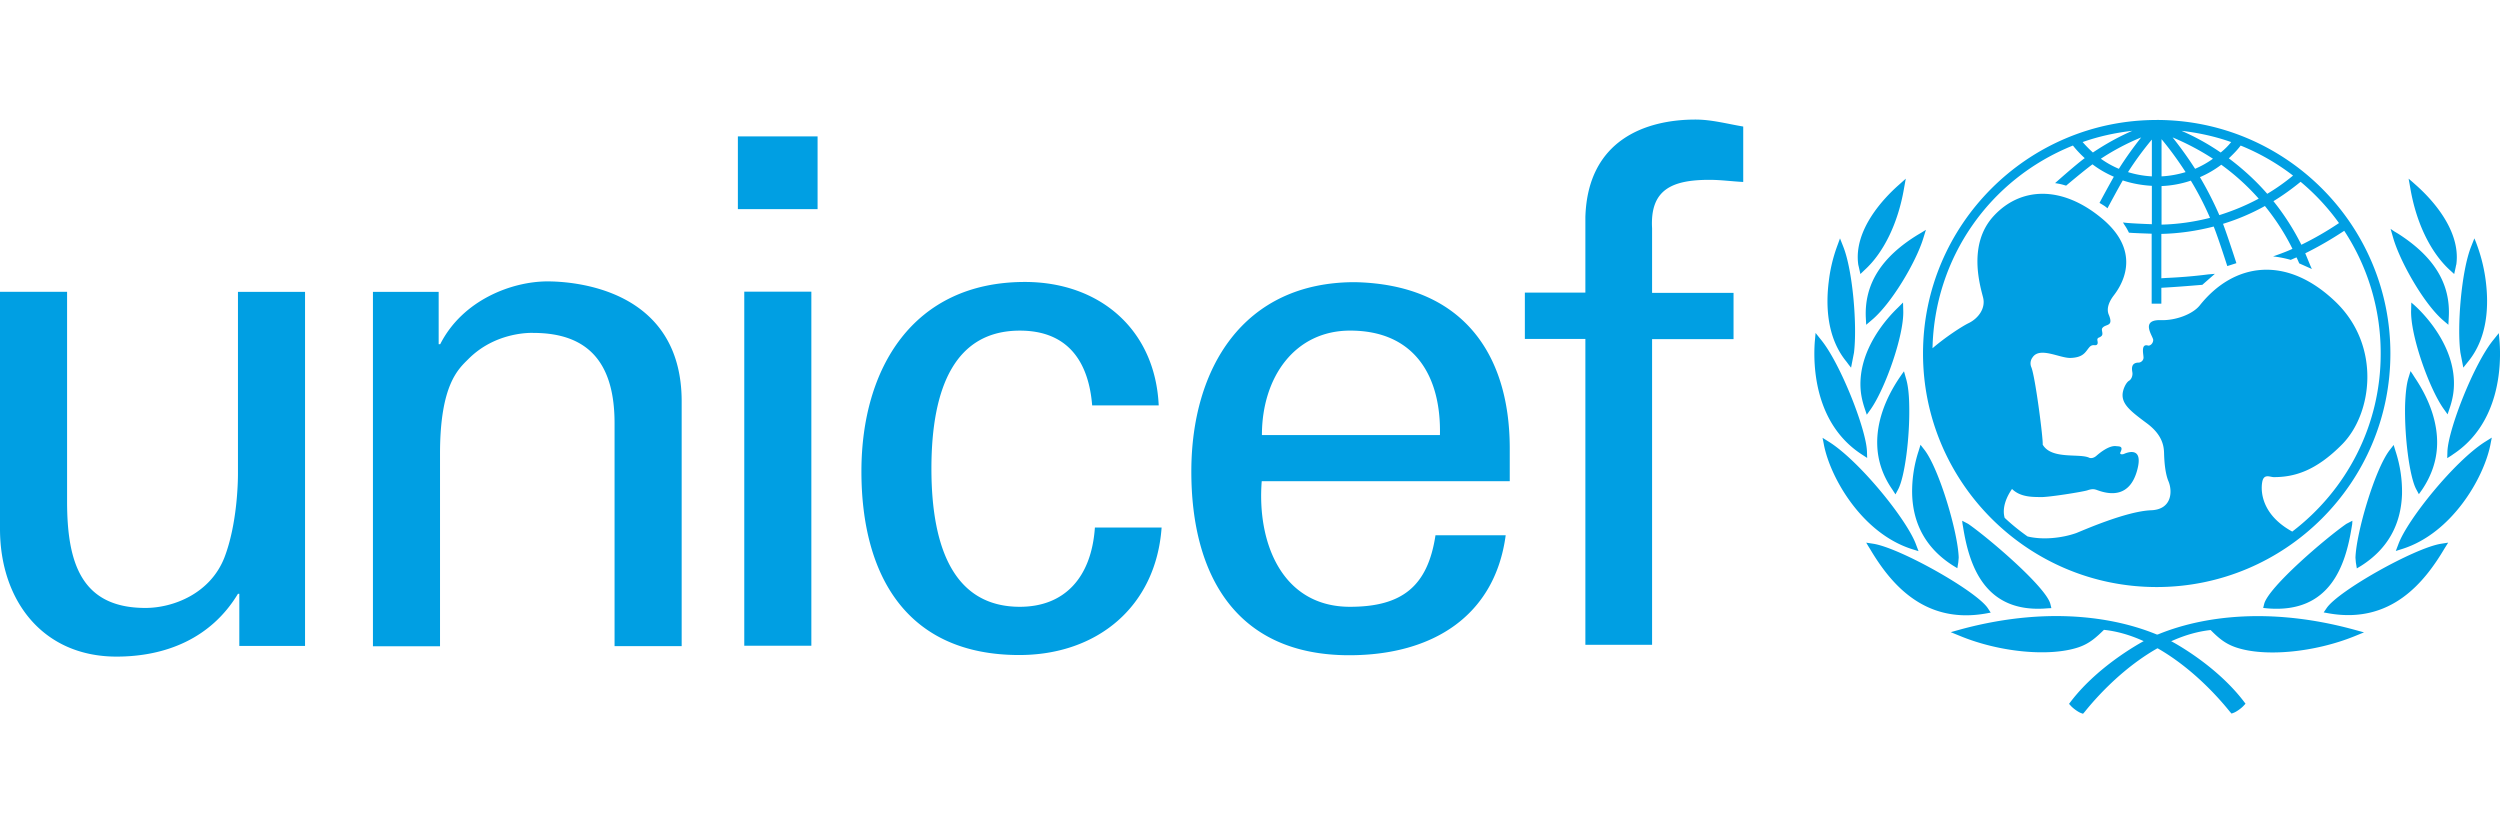
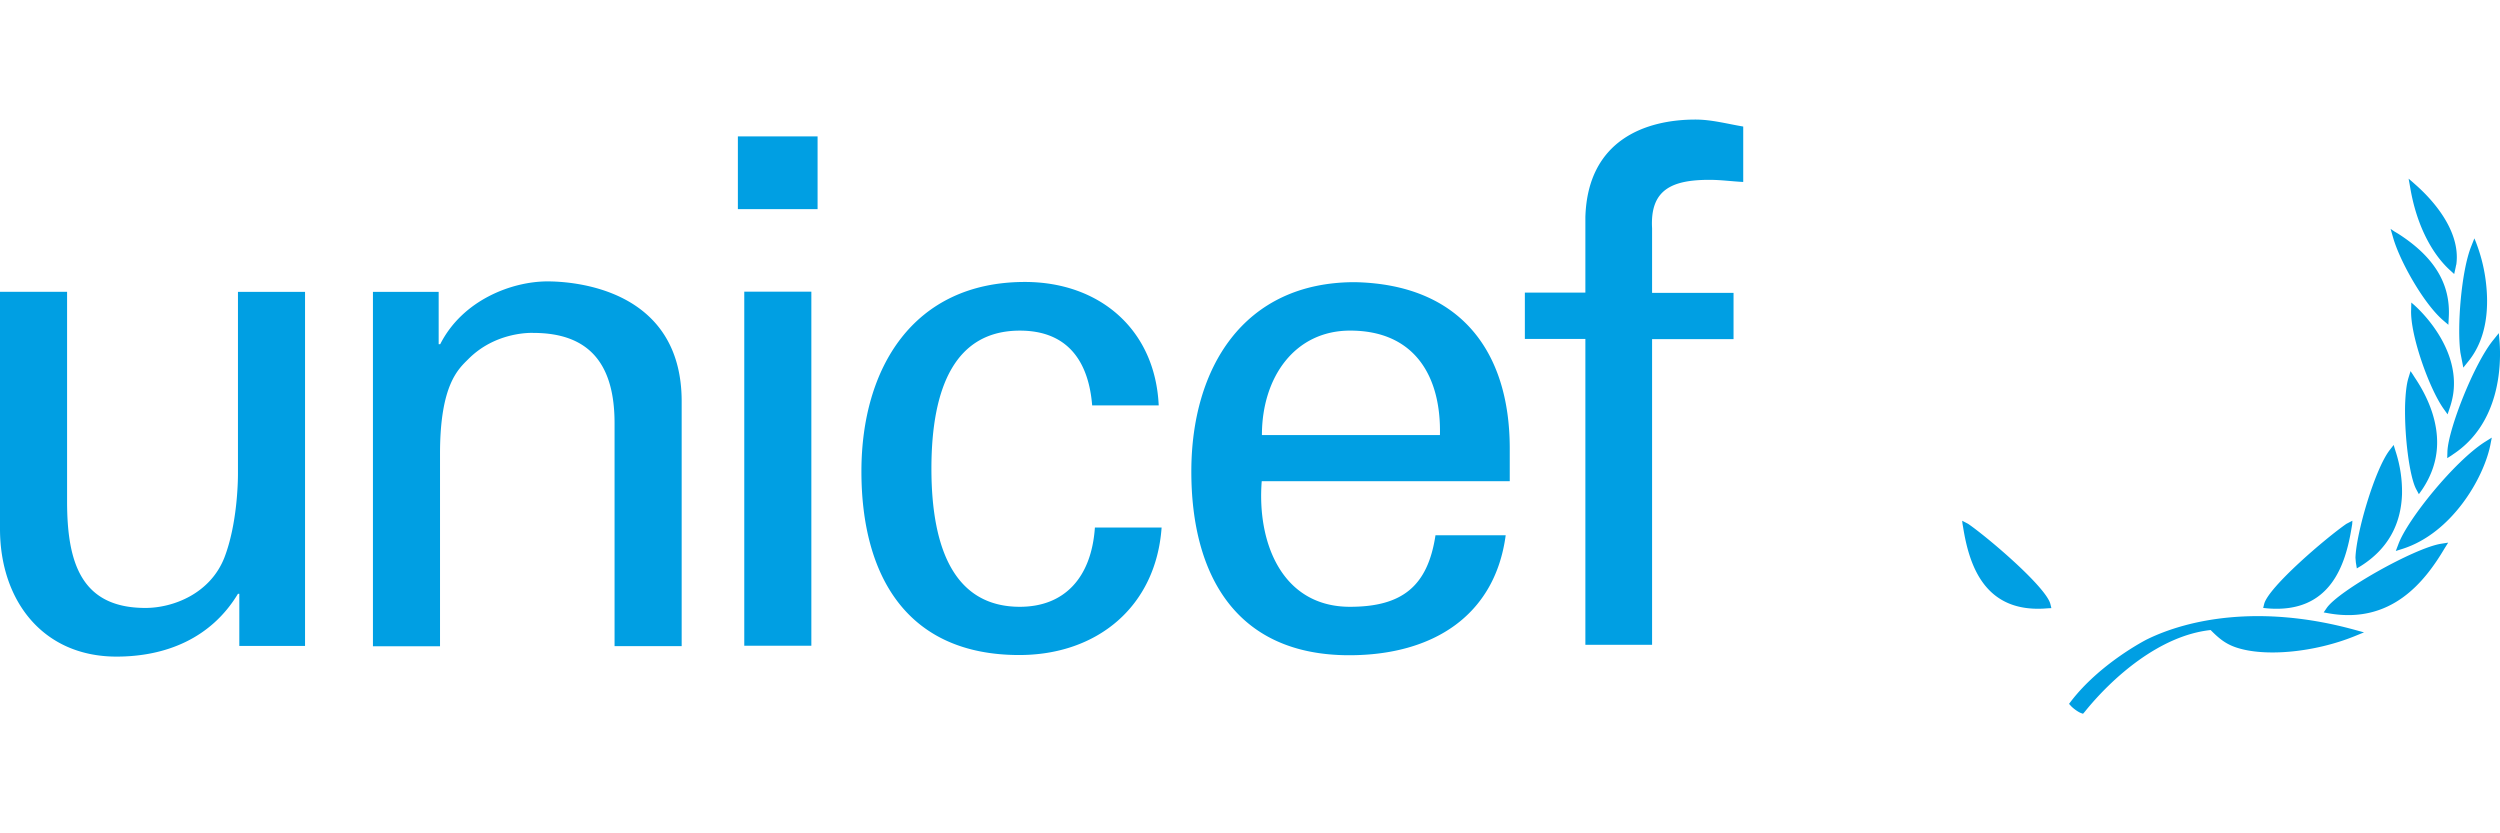
<svg xmlns="http://www.w3.org/2000/svg" width="120" height="40" fill="none">
  <g clip-path="url(#a)" fill="#009FE3">
-     <path d="M110.028 25.516c-1.489-.818-1.517-1.953-1.442-2.372.074-.428.372-.242.558-.242.977 0 2.011-.288 3.286-1.581 1.434-1.46 1.88-4.707-.317-6.828-2.373-2.28-4.896-1.88-6.525.167-.335.419-1.145.726-1.852.707-1.043-.037-.382.782-.382.949 0 .177-.158.298-.251.27-.354-.102-.214.418-.214.577 0 .158-.149.241-.224.241-.437 0-.316.391-.307.503.009.102-.028.288-.168.372-.139.084-.307.419-.307.688 0 .475.438.81 1.164 1.35.726.539.819 1.06.828 1.432.01.372.047.967.214 1.358.196.474.168 1.349-.837 1.386-1.229.047-3.417 1.033-3.603 1.098-.689.242-1.61.335-2.327.158-.382-.27-.754-.568-1.098-.893-.14-.493.102-1.024.353-1.386.41.409 1.024.381 1.36.39.344.019 2.029-.25 2.261-.325.242-.084.345-.056.494 0 .642.232 1.526.307 1.88-.921.354-1.228-.484-.884-.596-.837-.102.055-.251.037-.195-.066.158-.316-.075-.278-.214-.297-.345-.037-.791.335-.94.465-.149.13-.289.12-.345.093-.456-.223-1.815.102-2.234-.633.037-.195-.344-3.19-.54-3.702a.473.473 0 0 1 .056-.484c.345-.52 1.294.038 1.815.028.615-.018.717-.279.885-.484.158-.204.279-.093.372-.14.112-.073.009-.222.046-.297.038-.074.084-.037.187-.13.111-.093-.019-.288.037-.372.149-.233.568-.047.316-.651-.139-.326.056-.689.242-.93.298-.391 1.453-2.02-.586-3.703-1.946-1.61-3.919-1.48-5.185-.102-1.266 1.376-.633 3.386-.503 3.916.13.53-.251 1.005-.689 1.219-.344.167-1.135.688-1.74 1.209.093-4.316 2.718-8.112 6.74-9.73.167.213.362.418.567.604-.447.326-1.424 1.2-1.424 1.2s.13.019.26.047c.084.018.27.074.27.074s.857-.725 1.266-1.023c.317.242.661.437 1.024.595a64.814 64.814 0 0 0-.688 1.256s.111.065.214.13c.102.065.167.13.167.13s.54-1.004.736-1.339c.446.149.921.233 1.396.26v1.842c-.261-.009-.94-.037-1.22-.065l-.167-.018.093.149c.074.102.13.213.177.306l.018.038h.047c.195.018.819.037 1.043.046v3.358h.465v-.762c.68-.038 1.257-.084 1.936-.14h.028l.605-.53-.326.028c-.726.093-1.368.14-1.945.167 0 0-.196.01-.298.019v-2.13c.847-.02 1.685-.14 2.513-.354.224.558.652 1.898.652 1.898l.437-.14s-.428-1.33-.642-1.888a10.382 10.382 0 0 0 2.011-.856c.512.633.959 1.32 1.322 2.056-.326.158-.931.363-.931.363.484.055.847.167.847.167s.167-.074.279-.12c.047.092.13.288.13.288l.606.27-.075-.168s-.195-.475-.242-.586c.642-.316 1.266-.68 1.871-1.08a10.692 10.692 0 0 1 1.75 5.88c.009 3.488-1.657 6.586-4.245 8.558zM102.349 6.28c-.661.288-1.294.641-1.89 1.041a6.293 6.293 0 0 1-.493-.502c.763-.27 1.564-.446 2.383-.54zm-.643 1.823a4.386 4.386 0 0 1-.865-.484c.605-.4 1.256-.744 1.936-1.023-.382.484-.745.986-1.071 1.507zm1.583-1.405v1.768a4.77 4.77 0 0 1-1.145-.205c.344-.54.726-1.06 1.145-1.563zm.465 2.233a5.081 5.081 0 0 0 1.406-.26c.344.567.652 1.162.921 1.785-.763.196-1.545.307-2.327.326V8.93zm0-2.251c.41.493.801 1.032 1.155 1.581a4.86 4.86 0 0 1-1.155.205V6.679zm2.467.94c-.27.194-.558.353-.856.483a18.007 18.007 0 0 0-1.08-1.507c.67.279 1.322.623 1.936 1.023zm.875-.8a3.178 3.178 0 0 1-.503.501 11.203 11.203 0 0 0-1.88-1.041c.819.093 1.62.27 2.383.54zm1.322 2.715c-.605.326-1.238.586-1.89.791a16.707 16.707 0 0 0-.931-1.823 4.89 4.89 0 0 0 1.024-.596 11.006 11.006 0 0 1 1.797 1.628zm-.866-2.548c.894.362 1.741.846 2.514 1.441a9.918 9.918 0 0 1-1.238.875c-.55-.633-1.173-1.2-1.844-1.703.205-.195.401-.39.568-.613zm4.72 3.72a15.1 15.1 0 0 1-1.806 1.042 11.703 11.703 0 0 0-1.341-2.093c.457-.279.894-.595 1.304-.93a10.655 10.655 0 0 1 1.843 1.982zm-8.75-4.948c-6.181 0-11.217 5.023-11.217 11.21 0 6.176 5.026 11.209 11.217 11.209 6.181 0 11.217-5.024 11.217-11.21 0-6.186-5.036-11.21-11.217-11.21zM91.3 8.735l-.177.158c-.66.586-2.16 2.12-1.927 3.804 0 .01.028.121.028.121l.075.335.204-.195c.922-.837 1.61-2.27 1.89-3.916l.084-.466-.177.159zM88.246 11.646l-.075.205a7.418 7.418 0 0 0-.39 1.656c-.14 1.116-.113 2.688.855 3.86l.103.14.112.14.14-.717c.157-1.265-.047-3.907-.513-5.088l-.158-.4-.074.204zM87.13 16.195l-.02.205c-.083 1.135-.018 3.926 2.244 5.405l.27.176-.01-.316c-.037-1.06-1.275-4.223-2.206-5.358l-.26-.326-.019.214zM87.52 21.2l.037.195c.335 1.61 1.852 4.205 4.207 4.959l.326.102-.12-.316c-.438-1.2-2.71-4-4.162-4.921l-.326-.205.038.186zM92.249 11.153l-.187.111c-1.75 1.07-2.569 2.363-2.504 3.963l.019.363.251-.214c.95-.781 2.132-2.781 2.486-3.925l.13-.419-.195.12zM91.216 14.651l-.13.13c-.447.428-1.9 1.972-1.778 3.88.018.297.084.604.195.939l.103.307.186-.26c.689-.977 1.61-3.554 1.564-4.745l-.01-.381-.13.13zM91.29 17.962l-.103.15c-.736 1.088-1.108 2.195-1.08 3.227.019.763.26 1.489.726 2.159l.149.232.13-.242c.317-.595.568-2.52.53-4.046-.008-.54-.064-.986-.157-1.284l-.094-.335-.102.14zM92.137 21.507l-.046.149a6.216 6.216 0 0 0-.308 2.046c.038 1.48.698 2.642 1.955 3.442l.214.13.047-.288.019-.223c-.038-1.21-.931-4.233-1.639-5.163l-.195-.251-.047.158zM89.671 26.205l.093.149c.94 1.581 2.542 3.618 5.539 3.097l.251-.046-.14-.214c-.558-.828-4.188-2.875-5.482-3.089l-.354-.055.093.158zM94.1 30.214l-.465.13.456.186c1.899.782 4.291 1.005 5.678.54.521-.177.838-.465 1.22-.837 2.438.251 4.719 2.279 6.05 3.935l.075.084.102-.038c.149-.056.382-.232.475-.335l.093-.102-.084-.111c-1.387-1.815-3.556-2.94-3.658-2.977-1.964-.959-5.418-1.703-9.942-.475z" />
    <path d="m94.202 25.154.028.158c.289 1.795 1.015 4.149 4.04 3.888l.196-.01-.047-.195c-.205-.818-2.979-3.181-3.947-3.85l-.288-.15.018.159zM115.613 8.576l.084.466c.279 1.646.968 3.07 1.89 3.916l.214.195.074-.335s.019-.111.028-.12c.233-1.684-1.266-3.22-1.927-3.805l-.177-.158-.186-.159zM118.77 11.442l-.158.4c-.466 1.181-.68 3.823-.512 5.088l.139.716.112-.14.112-.139c.968-1.172.996-2.744.856-3.86a7.833 7.833 0 0 0-.391-1.656l-.074-.205-.084-.204zM119.943 15.99l-.261.326c-.931 1.135-2.169 4.298-2.206 5.358l-.009.317s.27-.168.27-.177c2.262-1.48 2.327-4.28 2.243-5.405l-.018-.205-.019-.213zM119.606 21.005l-.326.204c-1.452.921-3.723 3.721-4.161 4.921l-.121.317.326-.103c2.355-.753 3.872-3.358 4.207-4.958l.038-.195.037-.186zM114.748 10.986l.121.418c.326 1.144 1.471 3.172 2.402 3.972l.251.214.019-.362c.093-1.6-.699-2.903-2.43-4.01l-.186-.111-.177-.121zM115.743 14.52l-.009.364c-.046 1.2.866 3.767 1.564 4.744l.186.26.103-.307c.111-.325.176-.642.195-.94.13-1.906-1.322-3.45-1.769-3.878l-.13-.121-.14-.121zM115.706 17.814l-.103.335c-.093.307-.139.753-.158 1.283-.037 1.526.214 3.452.531 4.047l.13.242.158-.223c.456-.68.698-1.405.717-2.159.028-1.023-.344-2.14-1.08-3.228l-.093-.148-.102-.15zM114.896 21.358l-.195.251c-.708.921-1.601 3.963-1.639 5.163l.019.224.047.288.214-.13c1.256-.8 1.908-1.963 1.955-3.442a6.218 6.218 0 0 0-.308-2.047l-.046-.149-.047-.158zM117.513 26.047l-.353.055c-1.285.214-4.925 2.261-5.483 3.089l-.14.205.251.046c2.998.521 4.599-1.516 5.539-3.098l.093-.149.093-.148zM103.057 30.689c-.094.046-2.272 1.172-3.659 2.986l-.084.111.094.103c.093.102.325.279.474.335l.103.037.074-.084c1.331-1.656 3.612-3.674 6.051-3.935.381.382.698.66 1.229.837 1.386.466 3.77.233 5.678-.54l.456-.185-.475-.13c-4.533-1.238-7.987-.493-9.941.465zM112.915 24.995l-.289.15c-.968.669-3.742 3.032-3.947 3.85l-.046.186.195.02c3.035.26 3.761-2.094 4.05-3.88l.027-.158.01-.168zM35.725 14h3.22v16.995h-3.22V14zm-.307-7.452h3.826v3.489h-3.826V6.548zM11.422 14.009h3.22v16.996h-3.155v-2.502h-.065c-1.285 2.13-3.454 3.014-5.828 3.014C2.04 31.517 0 28.81 0 25.387V14.008h3.22v10.056c0 2.95.68 5.117 3.761 5.117 1.322 0 3.119-.68 3.798-2.438.605-1.59.643-3.59.643-4V14.01zM21.065 16.52h.066c1.08-2.13 3.453-3.013 5.147-3.013 1.182 0 6.442.307 6.442 5.758v11.75h-3.221V20.315c0-2.81-1.182-4.335-3.9-4.335 0 0-1.769-.102-3.119 1.256-.474.474-1.359 1.219-1.359 4.54v9.246h-3.22V14.01h3.155v2.512h.01zM52.425 19.47c-.168-2.121-1.173-3.6-3.472-3.6-3.063 0-4.245 2.65-4.245 6.623 0 3.972 1.182 6.633 4.245 6.633 2.122 0 3.435-1.377 3.602-3.805h3.202c-.27 3.805-3.1 6.12-6.832 6.12-5.418 0-7.577-3.832-7.577-8.818 0-4.949 2.485-9.089 7.847-9.089 3.565 0 6.255 2.261 6.423 5.926h-3.193v.01zM69.117 20.884c.065-2.829-1.22-5.015-4.31-5.015-2.662 0-4.235 2.242-4.235 5.015h8.545zm-8.554 2.213c-.233 2.959.977 6.029 4.235 6.029 2.495 0 3.733-.977 4.105-3.433h3.37c-.512 3.842-3.472 5.758-7.512 5.758-5.418 0-7.577-3.832-7.577-8.819 0-4.949 2.494-9.088 7.847-9.088 5.045.102 7.437 3.302 7.437 7.981v1.573H60.563zM76.098 30.94V16.27h-2.905v-2.224h2.905v-3.628c.111-3.702 2.895-4.679 5.287-4.679.773 0 1.517.205 2.29.335v2.66c-.54-.027-1.08-.102-1.62-.102-1.815 0-2.858.475-2.755 2.326v3.098h3.91v2.223H79.3v14.67h-3.202v-.01z" />
  </g>
  <defs>
    <clipPath id="a">
      <path fill="#fff" d="M0 0h120v40H0z" />
    </clipPath>
  </defs>
</svg>